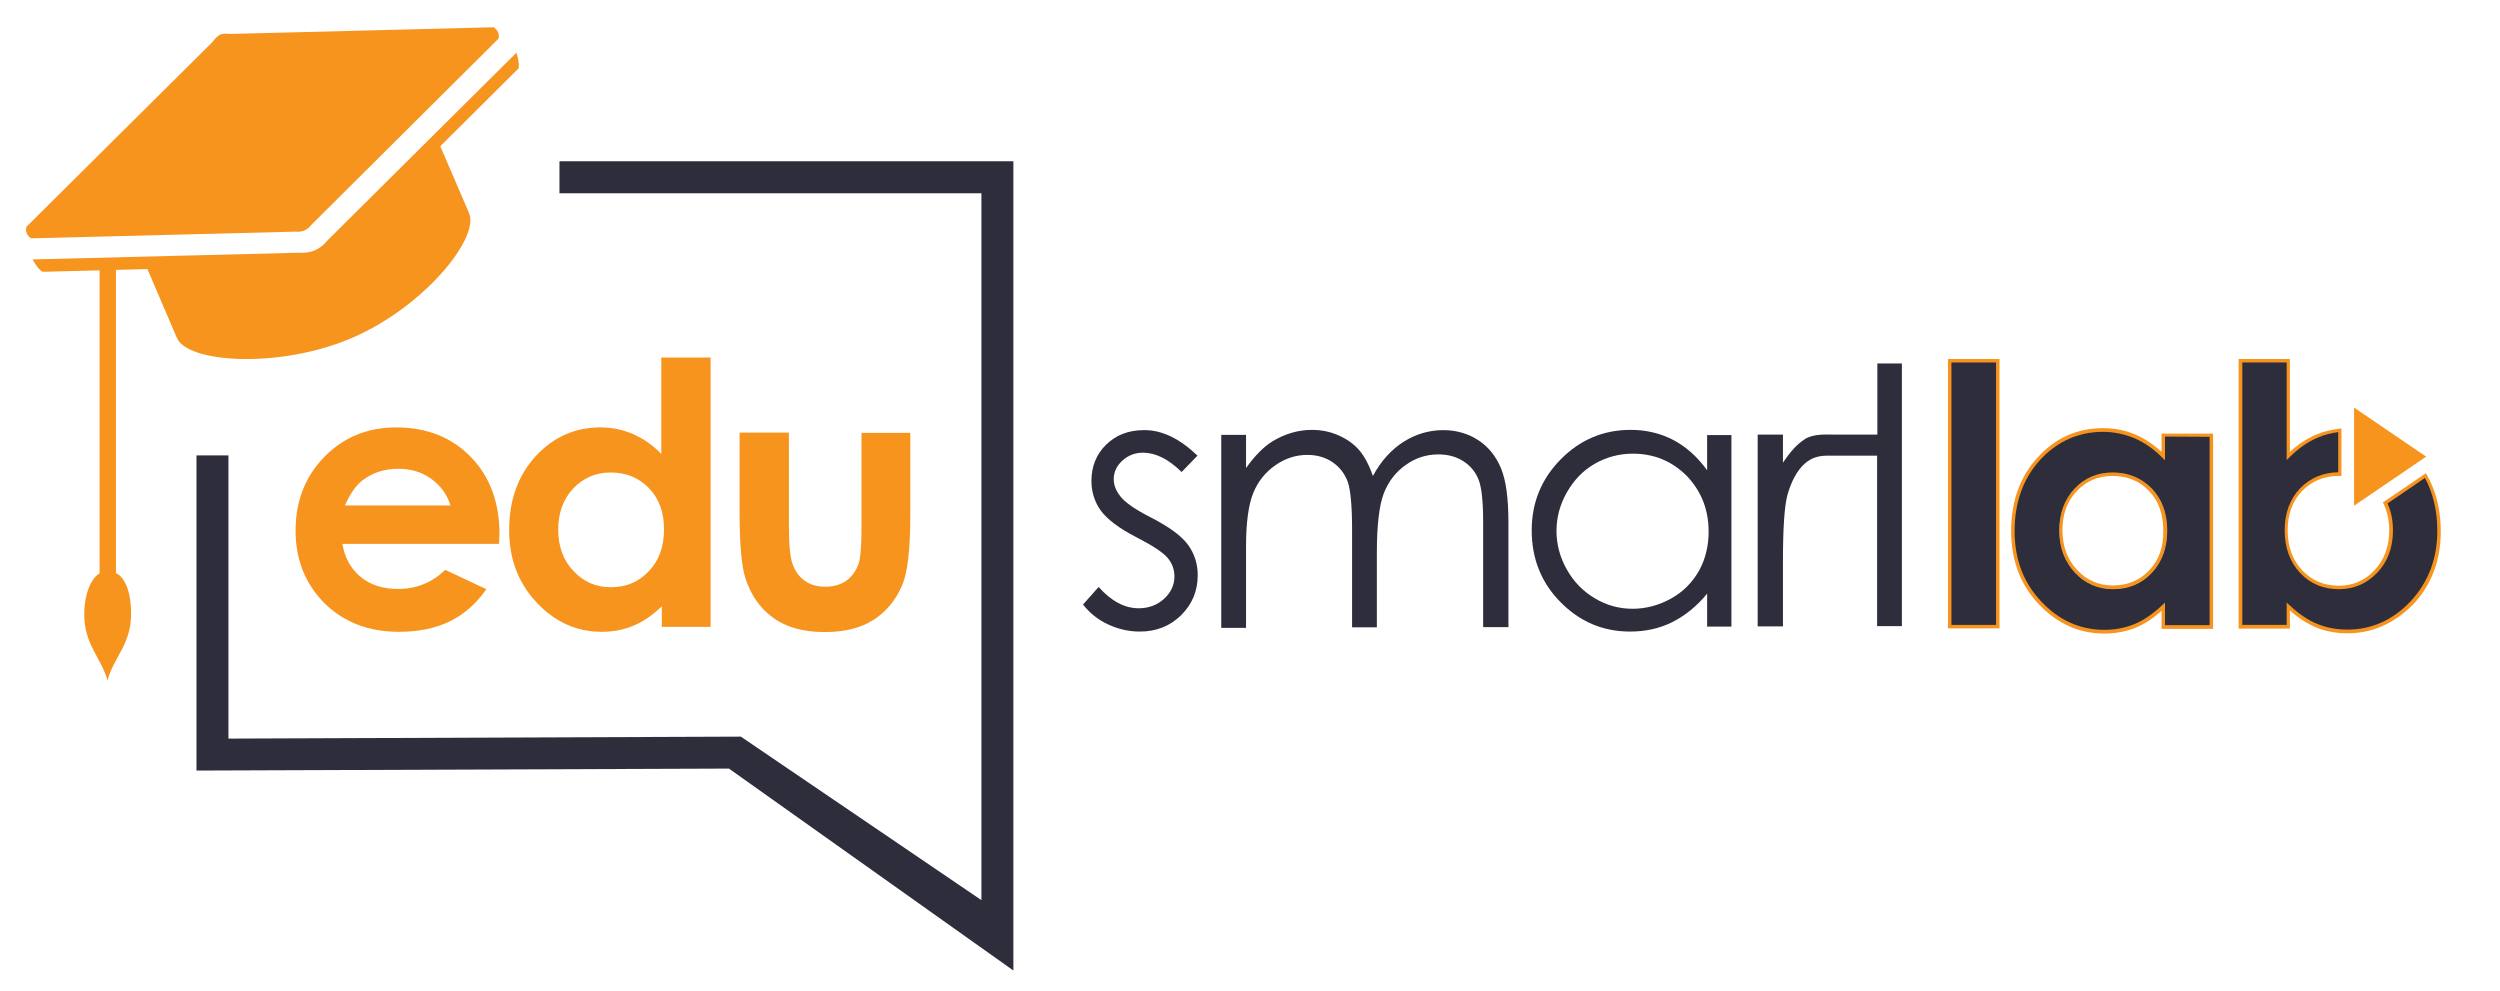
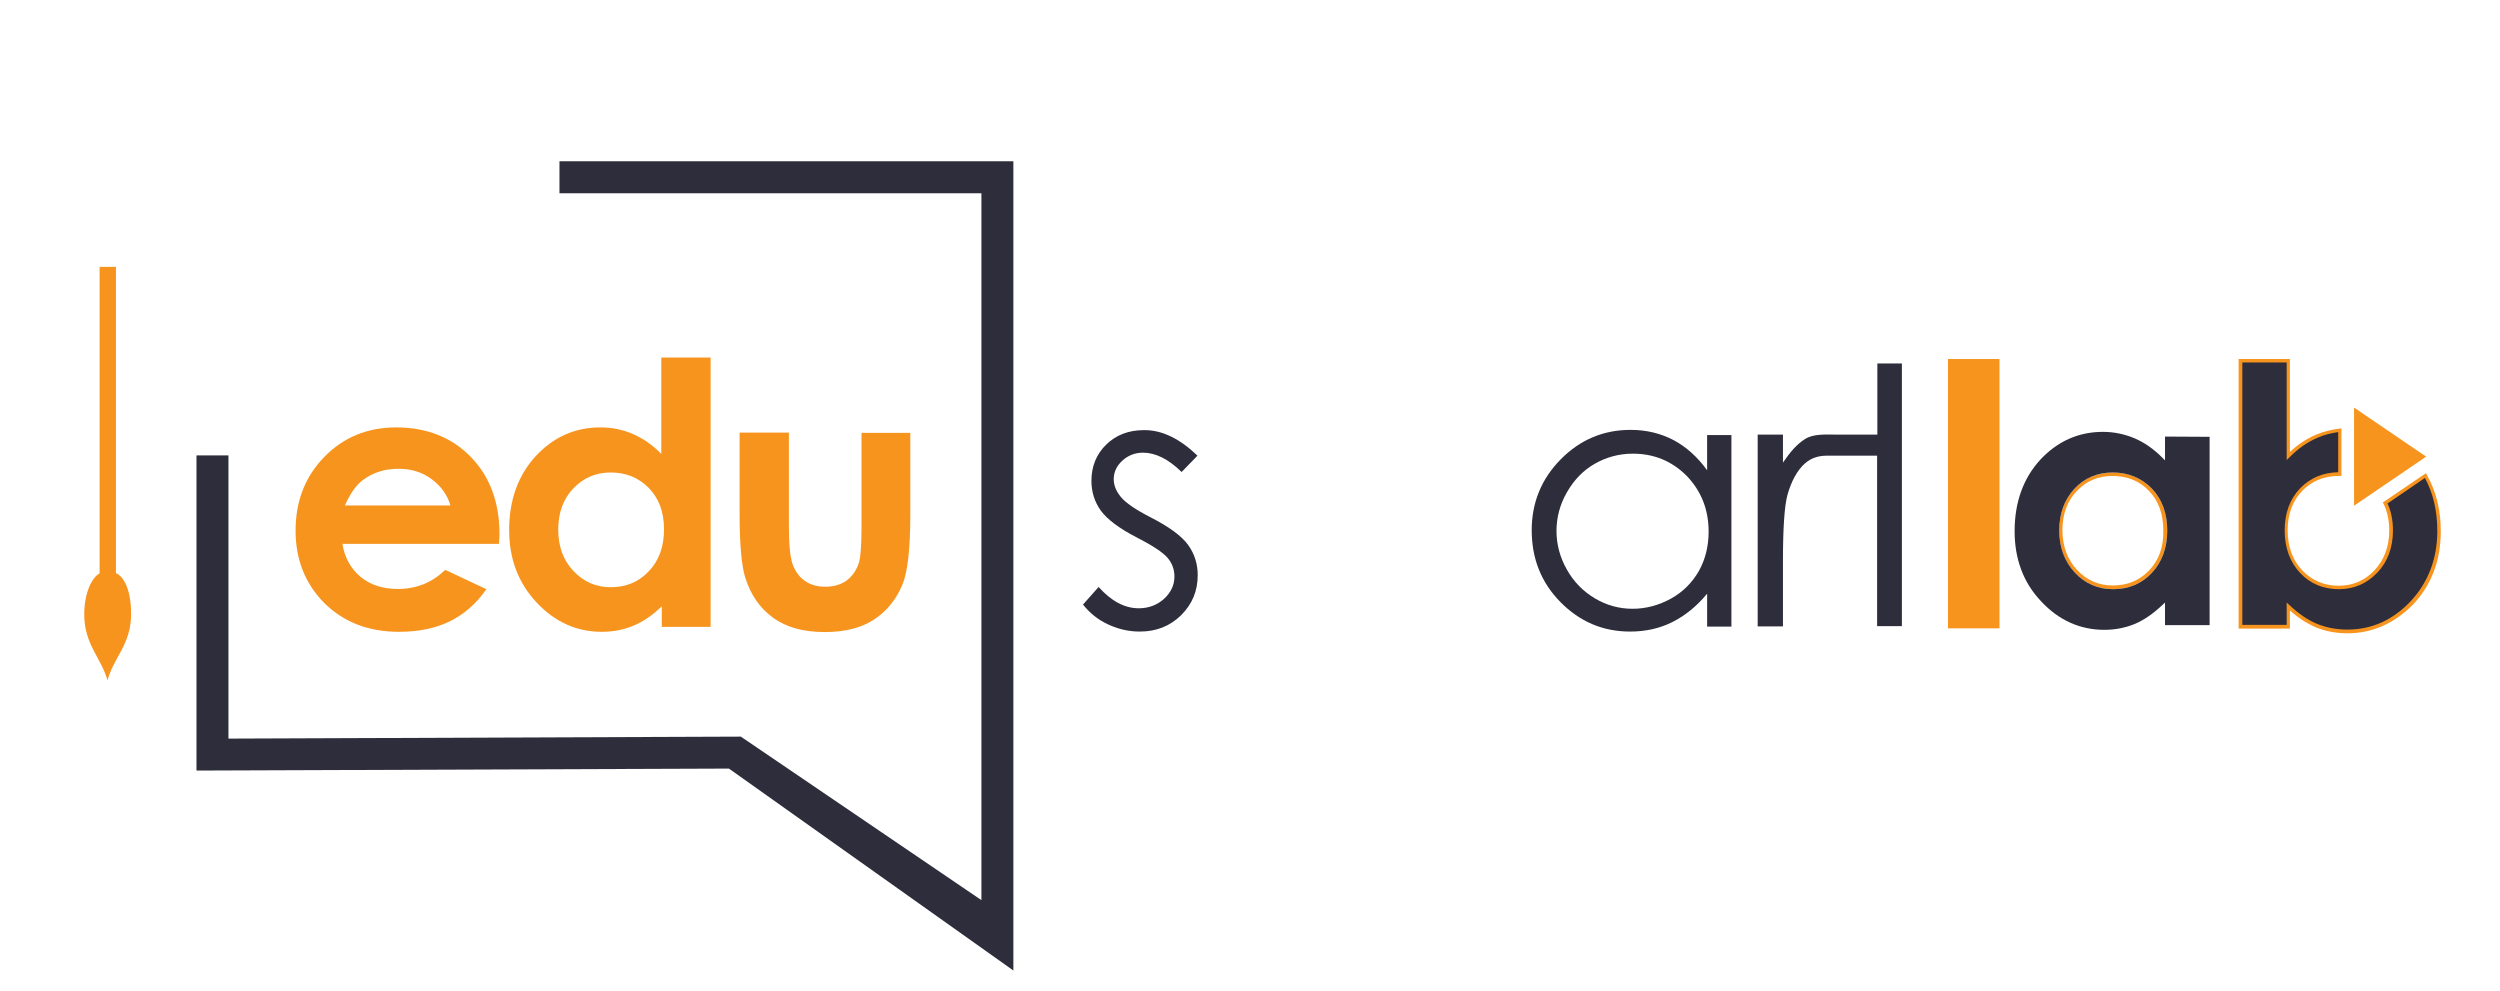
<svg xmlns="http://www.w3.org/2000/svg" version="1.1" id="Layer_1" x="0px" y="0px" viewBox="0 0 1009 400" style="enable-background:new 0 0 1009 400;" xml:space="preserve">
  <style type="text/css">
	.st0{fill:#F7941E;}
	.st1{fill:#2D2D3C;}
</style>
  <g id="Layer_1_1_">
-     <path class="st0" d="M872.4,174.8v7.6c-3.2-3-6.7-5.3-10.3-6.9c-4.1-1.8-8.6-2.7-13.4-2.7c-10.2,0-19.1,3.9-26.2,11.7   c-7.2,7.7-10.8,17.8-10.8,29.9c0,11.7,3.7,21.6,11.1,29.4c7.4,7.9,16.3,11.9,26.5,11.9c4.5,0,8.8-0.8,12.7-2.4   c3.5-1.4,7-3.7,10.4-6.8v7.3h20.8V175h-20.8V174.8z M868.5,231.2c-4.1,4.4-9.4,6.6-15.7,6.6c-6.1,0-11.3-2.3-15.4-6.7   c-4.1-4.4-6.3-10.1-6.3-17c0-6.8,2.1-12.5,6.1-16.8c4.1-4.4,9.3-6.6,15.5-6.6c6.3,0,11.6,2.2,15.8,6.5c4.1,4.3,6.2,10,6.2,16.9   C874.7,221.1,872.6,226.8,868.5,231.2z" />
    <path class="st1" d="M483.3,183.9l-6.4,6.6c-5.3-5.2-10.5-7.8-15.6-7.8c-3.2,0-6,1.1-8.3,3.2s-3.5,4.6-3.5,7.5c0,2.5,1,4.9,2.9,7.2   s5.9,5.1,12,8.2c7.4,3.8,12.5,7.5,15.1,11.1s3.9,7.7,3.9,12.2c0,6.4-2.2,11.7-6.7,16.2c-4.5,4.4-10,6.6-16.7,6.6   c-4.5,0-8.7-1-12.8-2.9c-4.1-1.9-7.4-4.6-10.1-8l6.3-7.1c5.1,5.7,10.5,8.6,16.2,8.6c4,0,7.4-1.3,10.2-3.8c2.8-2.6,4.2-5.6,4.2-9   c0-2.8-0.9-5.4-2.8-7.6c-1.9-2.2-6-4.9-12.6-8.3c-7-3.6-11.7-7.2-14.3-10.7c-2.5-3.5-3.8-7.5-3.8-12c0-5.9,2-10.8,6-14.7   s9.1-5.8,15.2-5.8C468.9,173.5,476.1,177,483.3,183.9z" />
-     <path class="st1" d="M492.9,175.5h10v13.4c3.5-4.9,7-8.5,10.7-10.8c5-3,10.3-4.6,15.9-4.6c3.8,0,7.3,0.7,10.7,2.2s6.1,3.4,8.3,5.9   c2.1,2.4,4,5.9,5.6,10.5c3.3-6.1,7.5-10.7,12.4-13.8s10.3-4.7,16-4.7c5.3,0,10.1,1.4,14.2,4.1c4.1,2.7,7.1,6.5,9.1,11.3   s3,12.1,3,21.8v42.3h-10.2v-42.3c0-8.3-0.6-14-1.8-17.1s-3.2-5.6-6.1-7.5c-2.9-1.9-6.3-2.8-10.2-2.8c-4.8,0-9.2,1.4-13.2,4.3   c-4,2.8-6.9,6.6-8.8,11.4c-1.8,4.7-2.8,12.7-2.8,23.8v30.3h-10v-39.6c0-9.3-0.6-15.7-1.7-19c-1.2-3.3-3.2-6-6.1-8   c-2.9-2-6.3-3-10.3-3c-4.6,0-8.9,1.4-12.9,4.2s-7,6.5-8.9,11.2s-2.9,11.9-2.9,21.6v32.8h-10L492.9,175.5L492.9,175.5z" />
    <path class="st1" d="M698.8,175.5v77.4H689v-13.3c-4.2,5.1-8.9,8.9-14.1,11.5c-5.2,2.6-10.9,3.8-17,3.8c-11,0-20.3-4-28.1-11.9   s-11.6-17.6-11.6-29c0-11.1,3.9-20.7,11.7-28.6c7.8-7.9,17.2-11.9,28.2-11.9c6.4,0,12.1,1.4,17.3,4.1c5.1,2.7,9.7,6.8,13.6,12.2   v-14.2h9.8V175.5z M659,183.1c-5.5,0-10.7,1.4-15.4,4.1c-4.7,2.7-8.4,6.6-11.2,11.5s-4.2,10.1-4.2,15.6c0,5.4,1.4,10.7,4.2,15.6   c2.8,5,6.6,8.8,11.3,11.6s9.8,4.2,15.2,4.2s10.6-1.4,15.5-4.1c4.9-2.7,8.6-6.5,11.3-11.2c2.6-4.7,3.9-10,3.9-15.8   c0-9-3-16.4-8.8-22.5C674.8,186.1,667.6,183.1,659,183.1z" />
    <path class="st1" d="M757.7,146.7v28.7h-16.9c-3.7,0-8.9-0.4-12.3,1.8c-3.4,2.2-5.8,5-8.9,9.5v-11.3h-10.2v77.4h10.2v-26.2   c0-13.4,0.6-22.3,1.8-26.8c1.6-5.7,4-10,7-12.7c3.1-2.7,6.1-3.2,9.5-3.2h19.7v68.8h10v-106H757.7z" />
    <rect x="786.2" y="144.9" class="st0" width="20.8" height="108.7" />
-     <rect x="787.6" y="146.3" class="st1" width="18" height="105.9" />
    <path class="st0" d="M947.4,255.6c-4.5,0-8.8-0.8-12.7-2.4c-3.5-1.5-7-3.7-10.5-6.8v7.3h-20.7V144.9h20.7v37.5   c3.2-3,6.7-5.3,10.4-6.9c3-1.3,6.3-2.1,9.6-2.5l0.8-0.1v19.2h-1.1c-5.9,0-10.8,2-14.7,6s-5.9,9.4-5.9,15.9c0,6.7,2,12.1,5.9,16.2   c3.9,4.1,8.8,6.2,14.7,6.2c5.7,0,10.6-2.1,14.5-6.3s5.9-9.6,5.9-16c0-4.1-0.8-7.7-2.3-10.8l-0.3-0.5l17.4-11.8l0.4,0.7   c3.7,6.5,5.6,14.1,5.6,22.8c0,11.7-3.8,21.6-11.1,29.4C966.4,251.6,957.5,255.6,947.4,255.6z" />
    <path class="st1" d="M922.8,243.1l1.2,1.1c3.7,3.5,7.5,6.1,11.2,7.6s7.8,2.3,12.2,2.3c9.8,0,18.3-3.8,25.5-11.4   c7.1-7.6,10.8-17.2,10.8-28.4c0-8.1-1.7-15.3-5-21.4l-15.1,10.3c1.5,3.2,2.2,6.9,2.2,10.9c0,6.8-2.1,12.6-6.3,17s-9.4,6.7-15.5,6.7   c-6.3,0-11.6-2.2-15.7-6.6c-4.1-4.4-6.2-10.1-6.2-17.2c0-6.9,2.1-12.6,6.2-16.9c4.1-4.2,9.2-6.4,15.4-6.5v-16.2   c-2.9,0.4-5.8,1.1-8.4,2.3c-4,1.7-7.7,4.3-11.2,7.8l-1.2,1.2v-39.4H905v105.9h17.9v-9.1H922.8z" />
    <polygon class="st0" points="950.1,164.5 950.1,204.1 979.2,184.3  " />
    <path class="st0" d="M868.5,197.2c-4.1-4.3-9.4-6.5-15.8-6.5c-6.2,0-11.4,2.2-15.5,6.6c-4.1,4.4-6.1,10-6.1,16.8s2.1,12.6,6.3,17   s9.4,6.7,15.4,6.7c6.3,0,11.5-2.2,15.7-6.6c4.1-4.4,6.2-10.1,6.2-17.2C874.7,207.1,872.6,201.5,868.5,197.2z M867.4,230.2   c-3.9,4.1-8.8,6.1-14.7,6.1c-5.7,0-10.5-2.1-14.4-6.3s-5.9-9.6-5.9-16s1.9-11.8,5.8-15.8c3.8-4.1,8.7-6.1,14.4-6.1   c5.9,0,10.9,2,14.7,6c3.9,4,5.8,9.4,5.8,15.9C873.3,220.7,871.3,226.1,867.4,230.2z" />
    <g>
      <g>
        <g>
          <polygon class="st1" points="409,391.7 294.2,310.2 79.3,311 79.3,183.8 92.2,183.8 92.2,298.1 299,297.3 396.1,363.3 396.1,78       225.8,78 225.8,65.1 409,65.1     " />
        </g>
        <g>
          <g>
-             <path class="st0" d="M201.2,15.6L126,90.4l-0.2,0.2c-1.9,2.4-3.7,3.1-6.8,2.9h-0.1L12.6,96.2c-1.6-0.9-2.4-2.8-2-4.6l75.3-74.8       l0.2-0.3c2-2.5,3-2.9,5.1-2.9c0.5,0,1,0,1.5,0.1h0.2L199.2,11c0.8,0.5,1.4,1.1,1.8,2C201.4,13.8,201.4,14.7,201.2,15.6z" />
-             <path class="st0" d="M208.4,21.2v0.1l-0.5,0.5L132.2,97c-3.1,3.8-6.7,5.3-11.7,5l-107.3,2.7l-0.1-0.1c1.4,2.6,2.9,4.6,4.2,5.1       l42.2-1.1l11.9,27.8c4.3,10.1,41.3,12.5,70.4,0.1s51.9-40.4,47.5-50.5l-11.6-27l31.5-31.3C209.7,26.5,209.3,23.9,208.4,21.2z" />
-           </g>
+             </g>
          <path class="st0" d="M46.8,231.3V107.7h-6.6v123.7c-3,1.6-6.2,7.7-6.2,16.6c0,12.1,6.8,17.4,9.4,26.6c2.4-9.2,9.5-14.5,9.5-26.6      C53,238.6,50.2,232.8,46.8,231.3z" />
        </g>
      </g>
      <g>
        <path class="st0" d="M201.4,219.5h-63.2c0.9,5.6,3.4,10,7.3,13.3c4,3.3,9,4.9,15.2,4.9c7.4,0,13.7-2.6,19-7.7l16.6,7.8     c-4.1,5.9-9.1,10.2-14.8,13c-5.8,2.8-12.6,4.2-20.5,4.2c-12.3,0-22.3-3.9-30.1-11.6c-7.7-7.8-11.6-17.5-11.6-29.2     c0-12,3.9-21.9,11.6-29.8c7.7-7.9,17.4-11.9,29-11.9c12.3,0,22.4,4,30.1,11.9c7.7,7.9,11.6,18.3,11.6,31.3L201.4,219.5z      M181.8,204c-1.3-4.4-3.9-7.9-7.7-10.7s-8.3-4.1-13.3-4.1c-5.5,0-10.3,1.5-14.4,4.6c-2.6,1.9-5,5.3-7.2,10.2H181.8z" />
        <path class="st0" d="M267.1,144.3h19.7V253h-19.7v-8.3c-3.8,3.7-7.7,6.3-11.6,7.9c-3.9,1.6-8.1,2.4-12.6,2.4     c-10.1,0-18.9-3.9-26.3-11.8c-7.4-7.9-11.1-17.6-11.1-29.3c0-12.1,3.6-22,10.7-29.8c7.2-7.7,15.8-11.6,26.1-11.6     c4.7,0,9.1,0.9,13.2,2.7s7.9,4.4,11.4,8v-38.9H267.1z M246.5,190.7c-6.1,0-11.1,2.2-15.2,6.5c-4,4.3-6,9.8-6,16.5     c0,6.8,2,12.4,6.1,16.7c4.1,4.4,9.1,6.6,15.1,6.6c6.2,0,11.3-2.1,15.4-6.5c4.1-4.3,6.1-9.9,6.1-16.9c0-6.8-2-12.4-6.1-16.6     C257.8,192.8,252.7,190.7,246.5,190.7z" />
        <path class="st0" d="M298.5,174.6h19.9v37.8c0,7.4,0.5,12.5,1.5,15.3s2.6,5.1,4.9,6.7c2.2,1.6,5,2.4,8.3,2.4s6.1-0.8,8.3-2.3     c2.3-1.6,4-3.9,5.1-6.9c0.8-2.3,1.2-7.1,1.2-14.5v-38.4h19.7v33.2c0,13.7-1.1,23.1-3.2,28.1c-2.6,6.2-6.5,10.9-11.7,14.2     c-5.1,3.3-11.7,4.9-19.6,4.9c-8.6,0-15.6-1.9-20.9-5.8c-5.3-3.8-9-9.2-11.2-16.1c-1.5-4.8-2.3-13.4-2.3-26L298.5,174.6     L298.5,174.6z" />
      </g>
    </g>
    <path class="st1" d="M873.8,176.2v9.6l-1.2-1.2c-3.4-3.4-7.1-6-11.1-7.7s-8.3-2.6-12.8-2.6c-9.8,0-18.3,3.8-25.2,11.2   c-6.9,7.5-10.4,17.2-10.4,28.9c0,11.3,3.6,20.9,10.8,28.4c7.1,7.6,15.7,11.4,25.4,11.4c4.3,0,8.4-0.8,12.1-2.3   c3.7-1.5,7.5-4.1,11.2-7.6l1.2-1.1v9.1h18v-76L873.8,176.2L873.8,176.2z M868.5,231.2c-4.1,4.4-9.4,6.6-15.7,6.6   c-6.1,0-11.3-2.3-15.4-6.7c-4.1-4.4-6.3-10.1-6.3-17c0-6.8,2.1-12.5,6.1-16.8c4.1-4.4,9.3-6.6,15.5-6.6c6.3,0,11.6,2.2,15.8,6.5   c4.1,4.3,6.2,10,6.2,16.9C874.7,221.1,872.6,226.8,868.5,231.2z" />
  </g>
  <g id="Layer_2">
</g>
</svg>